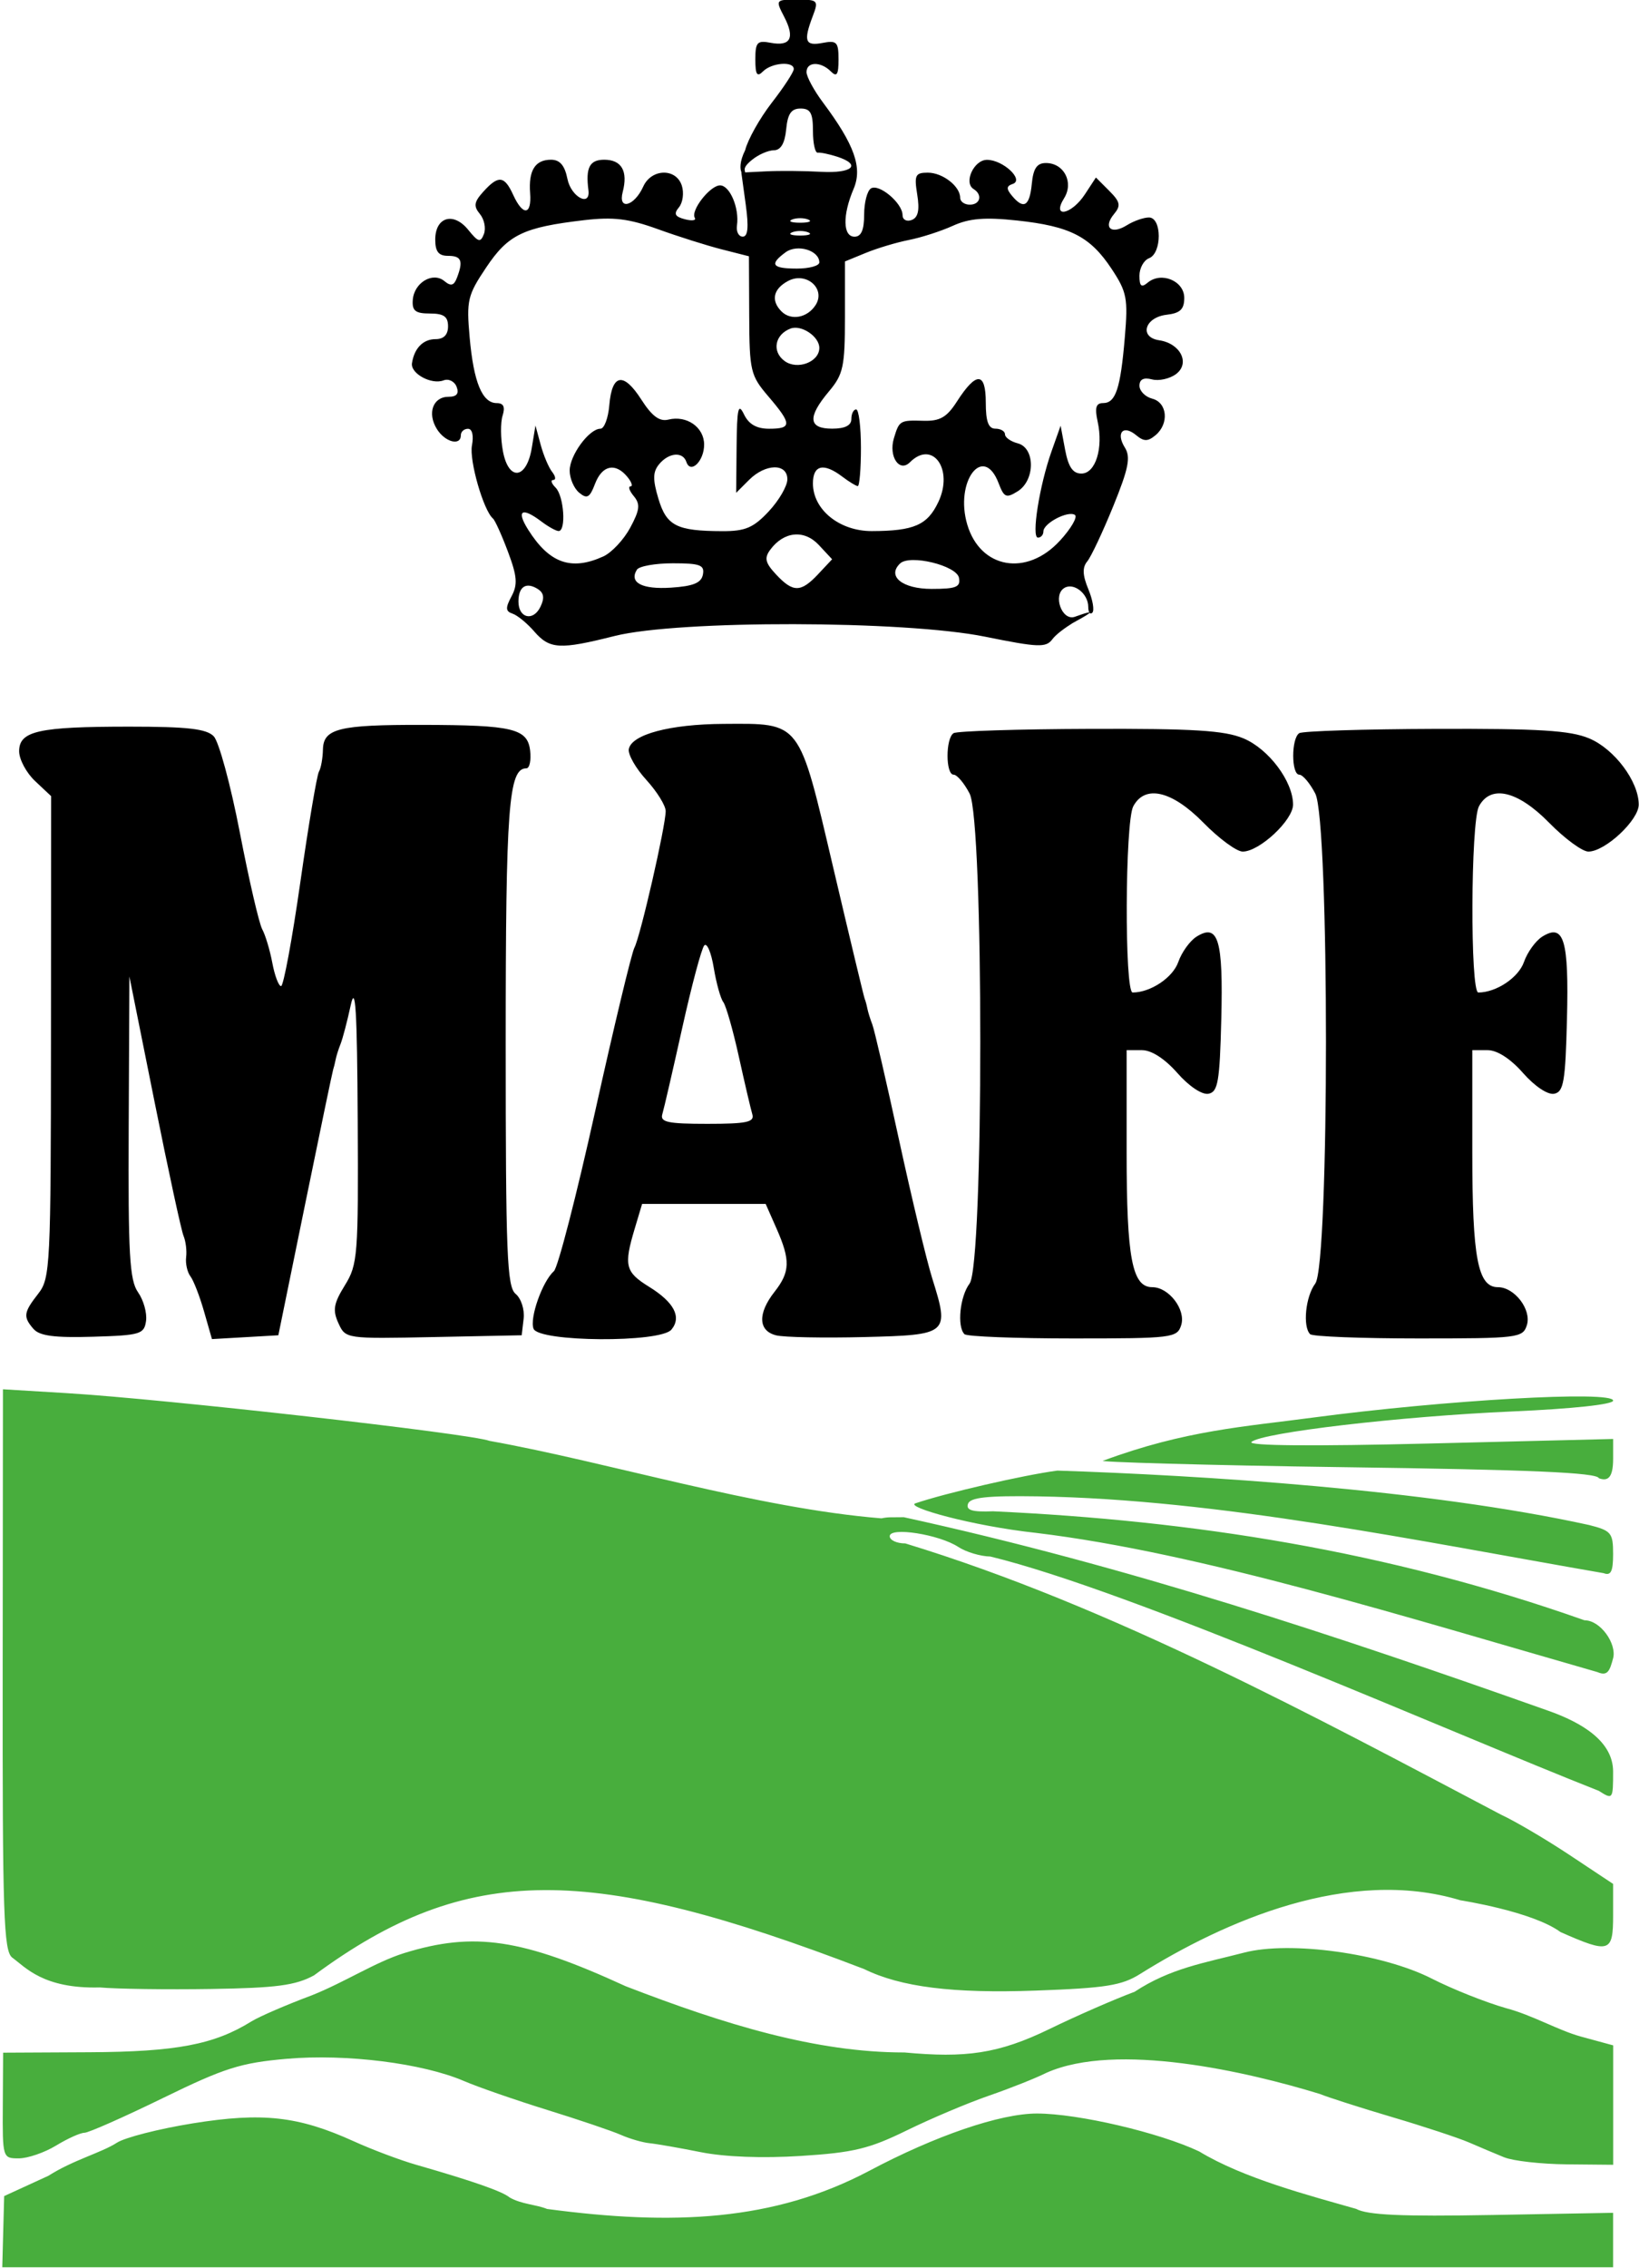
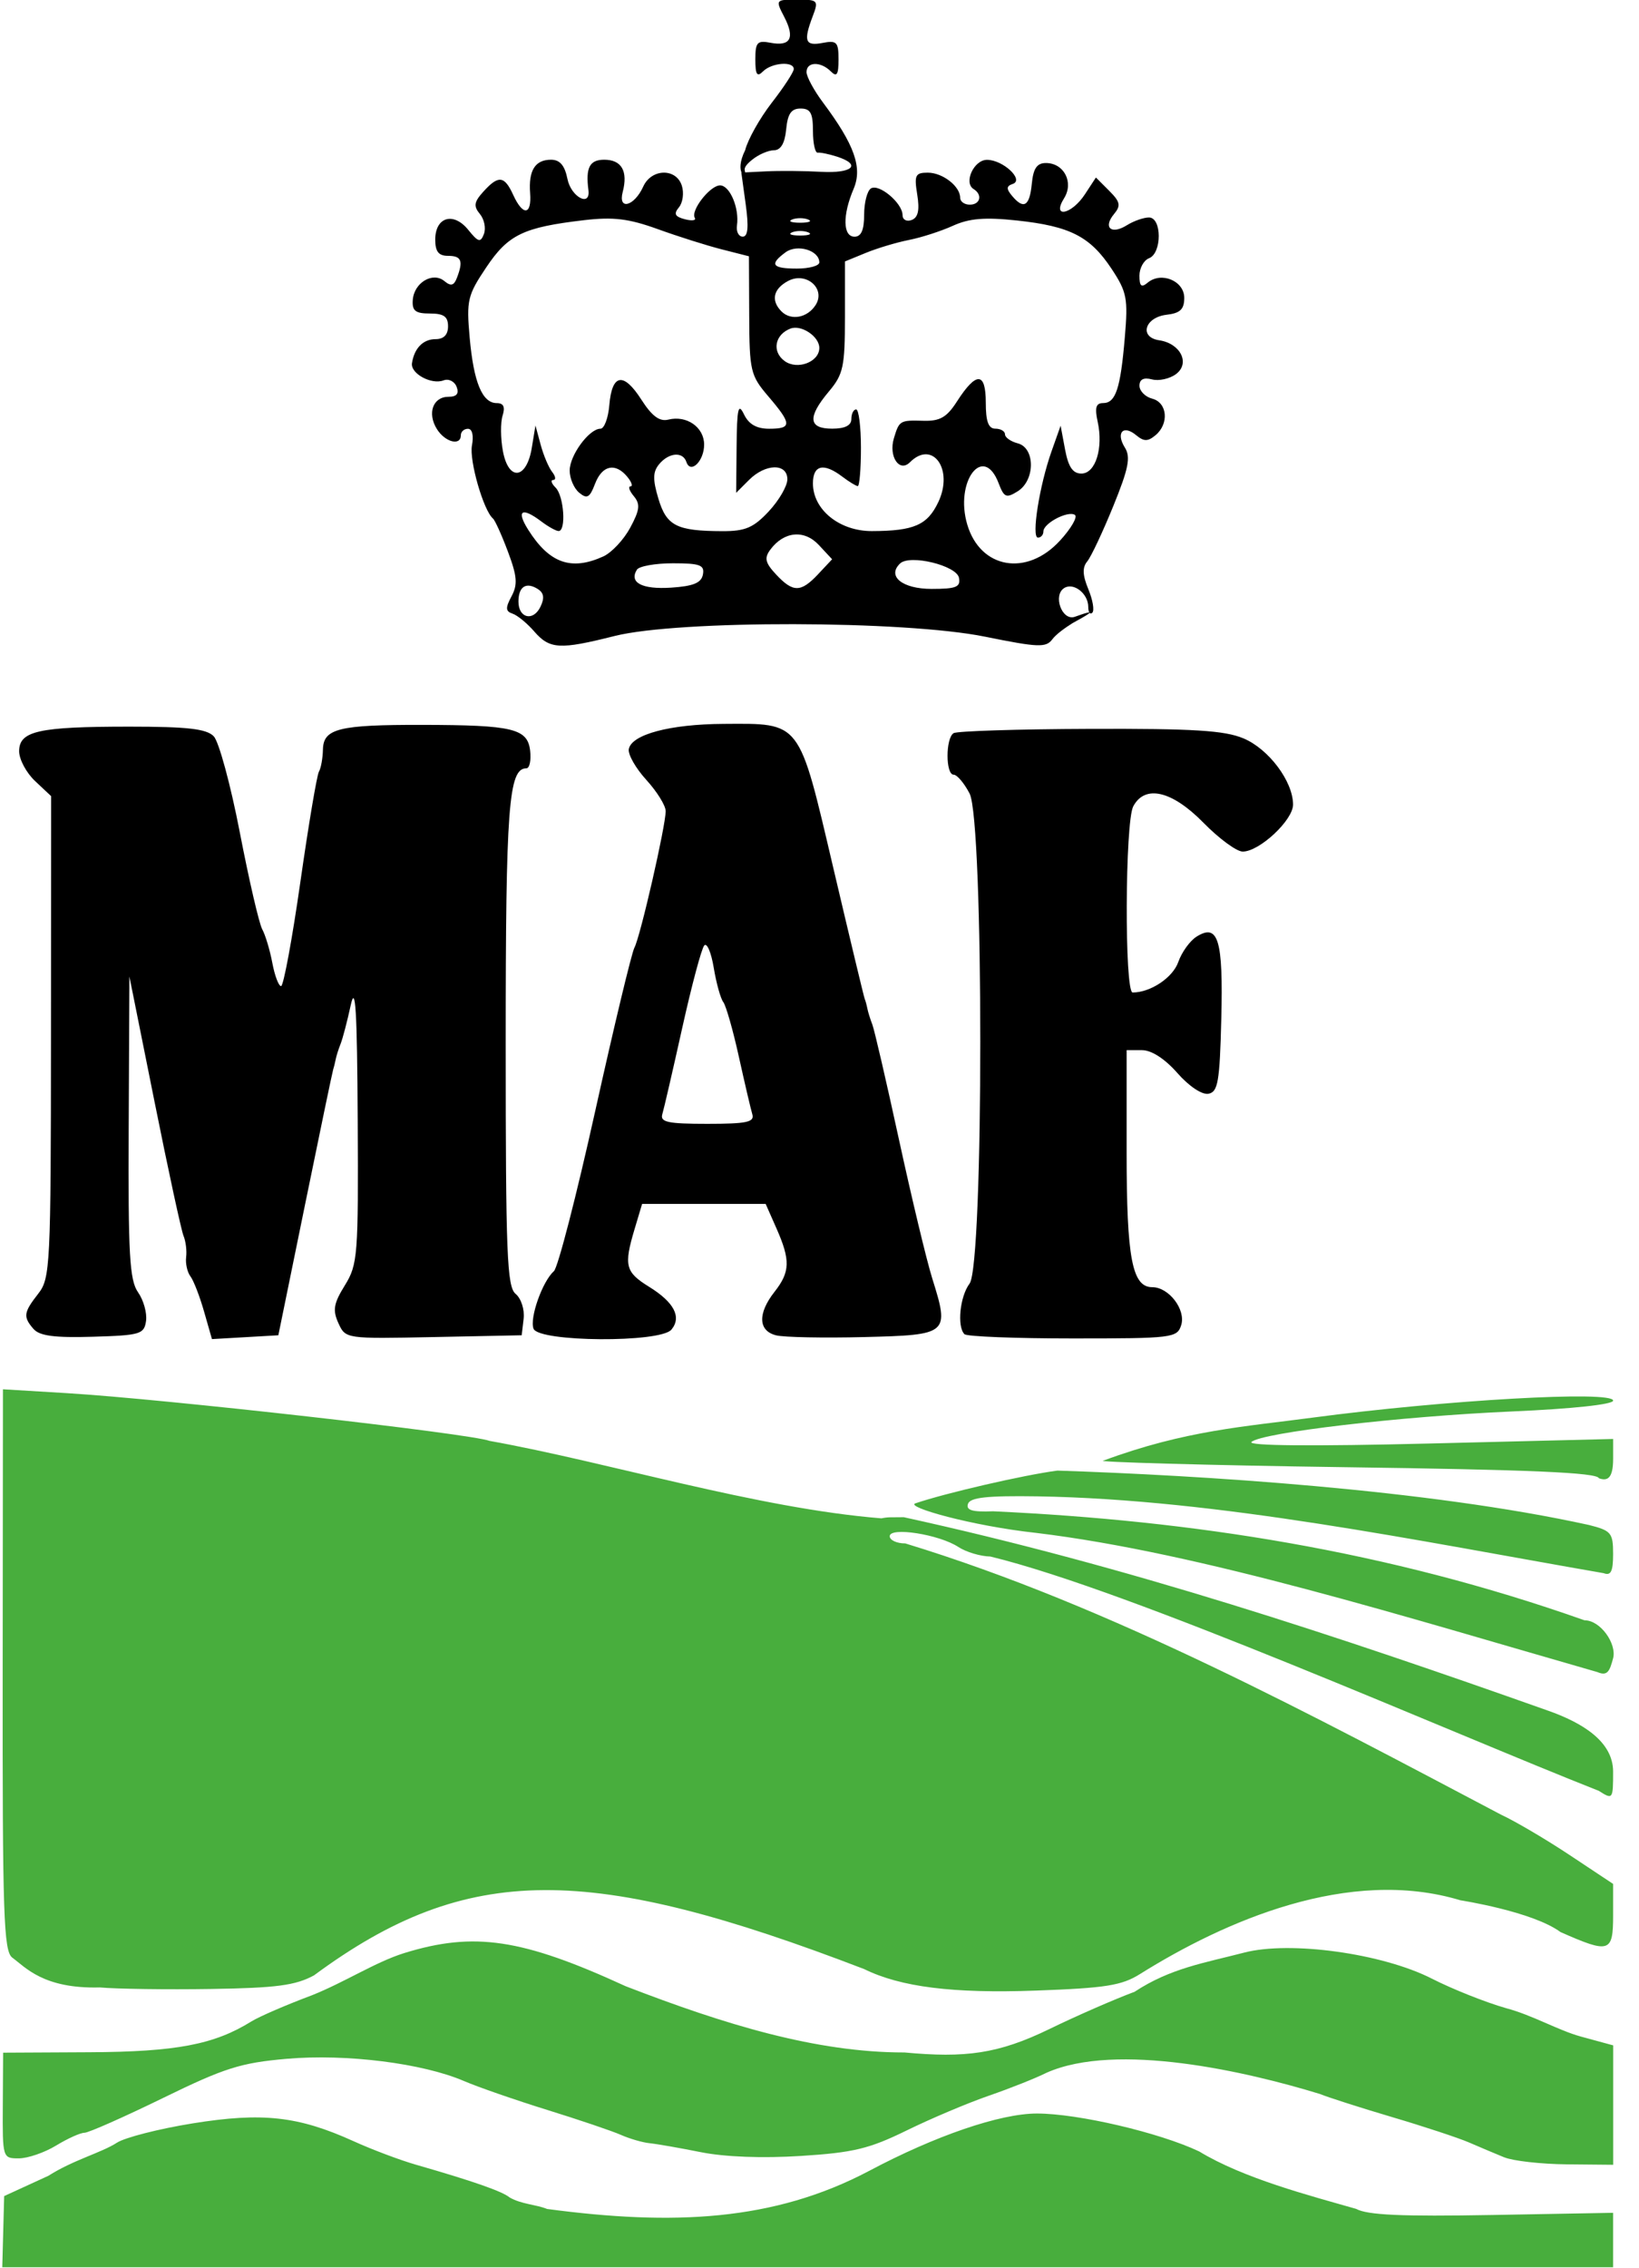
<svg xmlns="http://www.w3.org/2000/svg" id="svg8" version="1.1" viewBox="0 0 67.741 93.661" height="93.661mm" width="67.741mm">
  <defs id="defs2" />
  <g transform="translate(-34.191,40.437)" id="layer1">
    <rect y="-40.437" x="34.191" height="93.661" width="67.741" id="rect3743" style="fill:#ffffff;fill-opacity:1;stroke-width:0.265" />
    <path id="path3737" d="m 35.577,14.453 c -0.438,-0.506 -0.414,-0.68 0.198,-1.463 0.492,-0.629 0.518,-1.144 0.523,-10.603 l 0.006,-9.942 -0.661,-0.621 c -0.364,-0.342 -0.661,-0.896 -0.661,-1.232 0,-0.839 0.798,-1.017 4.555,-1.017 2.406,0 3.186,0.089 3.487,0.397 0.213,0.218 0.698,2.004 1.078,3.969 0.38,1.965 0.797,3.766 0.927,4.002 0.13,0.237 0.318,0.862 0.417,1.389 0.099,0.527 0.262,0.959 0.362,0.959 0.1,0 0.459,-1.935 0.797,-4.299 0.338,-2.365 0.684,-4.416 0.767,-4.557 0.084,-0.142 0.158,-0.553 0.166,-0.913 0.018,-0.869 0.655,-1.027 4.115,-1.02 3.741,0.007 4.344,0.151 4.449,1.068 0.046,0.399 -0.024,0.726 -0.156,0.726 -0.735,0 -0.854,1.579 -0.854,11.357 0,8.719 0.053,10.053 0.41,10.35 0.228,0.189 0.375,0.644 0.331,1.025 l -0.08,0.684 -3.64,0.074 c -3.639,0.074 -3.64,0.073 -3.936,-0.576 -0.244,-0.536 -0.198,-0.808 0.267,-1.56 0.533,-0.862 0.561,-1.225 0.531,-6.832 -0.024,-4.551 -0.092,-5.646 -0.29,-4.731 -0.142,0.655 -0.329,1.369 -0.416,1.587 -0.087,0.218 -0.181,0.516 -0.208,0.661 -0.028,0.146 -0.073,0.324 -0.099,0.397 -0.027,0.073 -0.548,2.573 -1.158,5.556 l -1.109,5.424 -1.372,0.079 -1.372,0.079 -0.326,-1.138 c -0.179,-0.626 -0.432,-1.28 -0.563,-1.453 -0.131,-0.173 -0.211,-0.53 -0.178,-0.794 0.033,-0.263 -0.015,-0.657 -0.107,-0.876 -0.092,-0.218 -0.633,-2.719 -1.202,-5.556 l -1.036,-5.159 -0.029,6.225 c -0.025,5.257 0.035,6.317 0.386,6.817 0.228,0.326 0.377,0.858 0.331,1.183 -0.078,0.549 -0.234,0.596 -2.201,0.654 -1.577,0.047 -2.201,-0.035 -2.447,-0.32 z m 20.665,-0.012 c -0.169,-0.441 0.368,-1.957 0.842,-2.376 0.165,-0.146 0.933,-3.122 1.708,-6.615 0.775,-3.493 1.504,-6.529 1.62,-6.747 0.246,-0.463 1.292,-5.03 1.292,-5.639 0,-0.228 -0.36,-0.808 -0.8,-1.29 -0.44,-0.482 -0.766,-1.055 -0.724,-1.273 0.116,-0.605 1.703,-1.027 3.906,-1.04 3.232,-0.018 3.105,-0.183 4.544,5.941 0.683,2.907 1.268,5.345 1.3,5.417 0.032,0.073 0.081,0.251 0.109,0.397 0.028,0.146 0.121,0.443 0.206,0.661 0.085,0.218 0.581,2.361 1.103,4.763 0.522,2.401 1.138,4.971 1.369,5.71 0.725,2.316 0.688,2.348 -2.813,2.436 -1.672,0.042 -3.307,0.01 -3.635,-0.071 -0.743,-0.185 -0.769,-0.904 -0.066,-1.798 0.646,-0.821 0.661,-1.304 0.081,-2.617 L 65.836,9.286 h -2.553 -2.553 l -0.306,1.023 c -0.457,1.525 -0.391,1.792 0.593,2.4 1.037,0.641 1.355,1.25 0.924,1.77 -0.456,0.55 -5.486,0.516 -5.699,-0.038 z M 65.284,5.582 C 65.219,5.363 64.968,4.292 64.727,3.2 64.486,2.109 64.197,1.097 64.085,0.951 63.973,0.806 63.796,0.169 63.691,-0.463 63.587,-1.096 63.41,-1.512 63.299,-1.389 c -0.112,0.123 -0.521,1.653 -0.909,3.399 -0.388,1.746 -0.759,3.354 -0.825,3.572 -0.098,0.328 0.225,0.397 1.859,0.397 1.634,0 1.958,-0.069 1.86,-0.397 z m 8.768,9.084 c -0.314,-0.314 -0.187,-1.56 0.212,-2.088 0.59,-0.78 0.591,-19.098 0.002,-20.238 -0.222,-0.429 -0.52,-0.781 -0.661,-0.781 -0.335,0 -0.336,-1.508 -0.001,-1.715 0.141,-0.087 2.673,-0.167 5.627,-0.177 4.285,-0.015 5.569,0.064 6.352,0.392 1.044,0.436 2.049,1.776 2.051,2.734 0.001,0.645 -1.389,1.942 -2.081,1.942 -0.25,0 -0.98,-0.536 -1.622,-1.191 -1.3,-1.324 -2.416,-1.586 -2.901,-0.679 -0.343,0.641 -0.367,7.69 -0.026,7.69 0.741,0 1.662,-0.615 1.887,-1.261 0.141,-0.404 0.482,-0.876 0.758,-1.048 0.894,-0.559 1.101,0.13 1.019,3.402 -0.065,2.593 -0.137,3.014 -0.53,3.089 C 83.871,4.787 83.333,4.428 82.852,3.88 82.334,3.291 81.784,2.936 81.389,2.936 h -0.634 v 4.221 c 0,4.372 0.228,5.569 1.06,5.569 0.688,0 1.397,0.931 1.195,1.569 -0.167,0.525 -0.357,0.548 -4.478,0.548 -2.367,0 -4.383,-0.079 -4.48,-0.176 z M 56.271,-14.358 c -0.296,-0.339 -0.7,-0.67 -0.898,-0.735 -0.289,-0.096 -0.297,-0.236 -0.04,-0.716 0.26,-0.485 0.233,-0.828 -0.147,-1.839 -0.256,-0.684 -0.536,-1.303 -0.622,-1.375 -0.392,-0.333 -0.985,-2.398 -0.867,-3.016 0.078,-0.409 0.012,-0.688 -0.164,-0.688 -0.162,0 -0.295,0.119 -0.295,0.265 0,0.456 -0.651,0.289 -0.99,-0.254 -0.408,-0.654 -0.163,-1.333 0.481,-1.333 0.337,0 0.443,-0.13 0.334,-0.412 -0.087,-0.227 -0.33,-0.346 -0.54,-0.266 -0.499,0.191 -1.37,-0.281 -1.305,-0.708 0.094,-0.621 0.462,-0.995 0.977,-0.995 0.337,0 0.514,-0.182 0.514,-0.529 0,-0.405 -0.176,-0.529 -0.75,-0.529 -0.599,0 -0.741,-0.112 -0.708,-0.559 0.053,-0.717 0.828,-1.178 1.309,-0.779 0.266,0.22 0.392,0.188 0.515,-0.133 0.271,-0.706 0.189,-0.911 -0.366,-0.911 -0.39,0 -0.529,-0.176 -0.529,-0.67 0,-0.935 0.752,-1.159 1.362,-0.406 0.417,0.515 0.509,0.54 0.65,0.173 0.09,-0.235 0.015,-0.606 -0.167,-0.826 -0.269,-0.324 -0.243,-0.496 0.144,-0.923 0.623,-0.689 0.87,-0.661 1.234,0.137 0.401,0.879 0.768,0.841 0.698,-0.074 -0.071,-0.937 0.206,-1.381 0.864,-1.381 0.366,0 0.567,0.235 0.679,0.794 0.149,0.745 0.959,1.178 0.867,0.463 -0.121,-0.931 0.049,-1.257 0.653,-1.257 0.719,0 0.989,0.471 0.764,1.333 -0.202,0.773 0.479,0.592 0.849,-0.225 0.337,-0.747 1.362,-0.77 1.595,-0.036 0.095,0.298 0.041,0.7 -0.12,0.894 -0.224,0.27 -0.168,0.384 0.243,0.492 0.294,0.077 0.48,0.051 0.413,-0.057 -0.184,-0.297 0.629,-1.341 1.044,-1.341 0.405,0 0.802,0.94 0.698,1.654 -0.037,0.255 0.07,0.463 0.239,0.463 0.215,0 0.252,-0.393 0.124,-1.323 l -0.182,-1.323 1.017,-0.051 c 0.559,-0.028 1.583,-0.02 2.274,0.019 1.307,0.073 1.695,-0.294 0.661,-0.627 -0.327,-0.105 -0.685,-0.179 -0.794,-0.163 -0.109,0.016 -0.198,-0.388 -0.198,-0.897 0,-0.74 -0.103,-0.926 -0.512,-0.926 -0.385,0 -0.533,0.214 -0.595,0.86 -0.056,0.579 -0.223,0.861 -0.51,0.864 -0.235,0.002 -0.642,0.181 -0.904,0.397 -0.223,0.179 -0.33,0.32 -0.296,0.443 0.109,0.386 -0.464,0.123 0.015,-0.844 0.108,-0.437 0.604,-1.319 1.102,-1.962 0.499,-0.642 0.907,-1.267 0.907,-1.389 0,-0.334 -0.909,-0.265 -1.27,0.096 -0.247,0.247 -0.318,0.138 -0.318,-0.492 0,-0.711 0.077,-0.795 0.63,-0.689 0.828,0.158 1.015,-0.2 0.562,-1.073 -0.364,-0.702 -0.359,-0.709 0.536,-0.709 0.861,0 0.892,0.032 0.646,0.679 -0.394,1.037 -0.318,1.247 0.403,1.109 0.589,-0.113 0.661,-0.038 0.661,0.684 0,0.63 -0.071,0.739 -0.318,0.492 -0.421,-0.421 -1.005,-0.405 -1.005,0.028 0,0.19 0.306,0.756 0.681,1.257 1.304,1.746 1.639,2.691 1.265,3.568 -0.463,1.085 -0.445,1.974 0.039,1.974 0.276,0 0.397,-0.278 0.397,-0.91 0,-0.501 0.127,-0.989 0.281,-1.084 0.337,-0.208 1.306,0.609 1.306,1.101 0,0.192 0.169,0.283 0.377,0.203 0.268,-0.103 0.334,-0.407 0.23,-1.05 -0.13,-0.801 -0.08,-0.905 0.436,-0.905 0.615,0 1.339,0.562 1.339,1.039 0,0.156 0.179,0.283 0.397,0.283 0.436,0 0.536,-0.412 0.157,-0.646 -0.422,-0.261 0.012,-1.206 0.554,-1.206 0.666,0 1.553,0.833 1.061,0.997 -0.261,0.087 -0.268,0.199 -0.031,0.484 0.486,0.586 0.732,0.44 0.822,-0.489 0.061,-0.638 0.212,-0.86 0.583,-0.86 0.748,0 1.161,0.799 0.752,1.454 -0.526,0.843 0.305,0.685 0.861,-0.163 l 0.454,-0.693 0.547,0.547 c 0.46,0.46 0.492,0.613 0.2,0.964 -0.463,0.558 -0.112,0.863 0.531,0.461 0.282,-0.176 0.694,-0.321 0.914,-0.321 0.538,0 0.541,1.477 0.004,1.683 -0.218,0.084 -0.397,0.409 -0.397,0.722 0,0.438 0.08,0.504 0.344,0.284 0.561,-0.465 1.508,-0.069 1.508,0.631 0,0.472 -0.167,0.632 -0.725,0.697 -0.91,0.105 -1.152,0.931 -0.309,1.055 0.881,0.131 1.289,0.953 0.692,1.397 -0.261,0.194 -0.708,0.293 -0.992,0.218 -0.343,-0.09 -0.517,-0.002 -0.517,0.262 0,0.218 0.238,0.459 0.529,0.535 0.626,0.164 0.703,1.037 0.132,1.511 -0.317,0.263 -0.478,0.262 -0.8,-0.005 -0.536,-0.444 -0.847,-0.098 -0.463,0.516 0.245,0.392 0.152,0.862 -0.482,2.419 -0.433,1.063 -0.916,2.088 -1.074,2.279 -0.208,0.251 -0.196,0.567 0.045,1.149 0.183,0.441 0.257,0.878 0.164,0.97 -0.092,0.092 -0.168,-0.016 -0.168,-0.241 0,-0.546 -0.602,-1.02 -0.991,-0.779 -0.478,0.295 -0.103,1.355 0.422,1.194 1.212,-0.438 0.387,-0.004 -0.08,0.257 -0.291,0.182 -0.674,0.451 -0.836,0.668 -0.26,0.35 -0.584,0.337 -2.778,-0.108 -3.331,-0.676 -12.673,-0.693 -15.316,-0.028 -2.266,0.57 -2.676,0.547 -3.317,-0.185 z m 0.138,-1.758 c -0.479,-0.296 -0.79,-0.089 -0.79,0.525 0,0.688 0.611,0.832 0.909,0.215 0.177,-0.366 0.143,-0.578 -0.12,-0.74 z m 6.834,-0.593 c 0.074,-0.391 -0.118,-0.463 -1.239,-0.463 -0.73,0 -1.4,0.119 -1.49,0.265 -0.33,0.534 0.211,0.819 1.411,0.741 0.923,-0.06 1.252,-0.195 1.318,-0.543 z m 4.765,-0.017 0.575,-0.612 -0.55,-0.59 c -0.604,-0.648 -1.447,-0.564 -2.009,0.199 -0.252,0.342 -0.205,0.54 0.244,1.02 0.702,0.751 1.022,0.748 1.741,-0.017 z m 5.818,0.153 c -0.098,-0.508 -2.028,-0.977 -2.433,-0.592 -0.556,0.528 0.092,1.051 1.303,1.051 1.014,0 1.203,-0.077 1.13,-0.459 z m -14.697,-0.884 c 0.343,-0.156 0.842,-0.689 1.109,-1.184 0.396,-0.735 0.423,-0.973 0.149,-1.303 -0.184,-0.222 -0.246,-0.404 -0.138,-0.404 0.108,0 0.049,-0.179 -0.132,-0.397 -0.496,-0.598 -1.04,-0.478 -1.334,0.293 -0.217,0.572 -0.33,0.634 -0.655,0.364 -0.216,-0.179 -0.392,-0.591 -0.392,-0.914 0,-0.632 0.806,-1.728 1.272,-1.728 0.156,0 0.321,-0.437 0.366,-0.972 0.11,-1.301 0.585,-1.383 1.325,-0.229 0.438,0.683 0.751,0.915 1.115,0.825 0.759,-0.188 1.479,0.314 1.479,1.032 0,0.683 -0.562,1.23 -0.734,0.715 -0.145,-0.436 -0.725,-0.388 -1.125,0.094 -0.263,0.317 -0.27,0.626 -0.031,1.425 0.337,1.124 0.753,1.335 2.644,1.341 0.949,0.003 1.285,-0.141 1.918,-0.818 0.422,-0.452 0.768,-1.047 0.768,-1.323 0,-0.672 -0.903,-0.656 -1.587,0.028 l -0.529,0.529 0.018,-1.918 c 0.015,-1.576 0.069,-1.812 0.305,-1.323 0.198,0.411 0.521,0.595 1.04,0.595 0.948,0 0.944,-0.194 -0.03,-1.333 -0.742,-0.868 -0.784,-1.043 -0.794,-3.353 l -0.011,-2.437 -1.124,-0.286 c -0.618,-0.157 -1.807,-0.533 -2.642,-0.835 -1.199,-0.434 -1.838,-0.512 -3.043,-0.371 -2.515,0.294 -3.139,0.594 -4.048,1.95 -0.773,1.152 -0.822,1.36 -0.686,2.893 0.165,1.854 0.52,2.713 1.12,2.713 0.282,0 0.355,0.158 0.241,0.518 -0.09,0.285 -0.084,0.945 0.014,1.468 0.235,1.252 0.978,1.167 1.193,-0.137 l 0.152,-0.923 0.215,0.794 c 0.118,0.437 0.332,0.943 0.476,1.124 0.143,0.182 0.163,0.331 0.043,0.331 -0.12,0 -0.075,0.143 0.1,0.318 0.345,0.345 0.442,1.804 0.119,1.791 -0.109,-0.005 -0.43,-0.183 -0.712,-0.397 -0.804,-0.608 -1.046,-0.457 -0.544,0.339 0.877,1.391 1.78,1.711 3.112,1.105 z m 18.866,-0.644 c 0.468,-0.51 0.746,-0.992 0.62,-1.071 -0.294,-0.182 -1.3,0.348 -1.3,0.685 0,0.14 -0.101,0.255 -0.225,0.255 -0.279,0 0.06,-2.151 0.563,-3.568 l 0.374,-1.054 0.185,0.988 c 0.135,0.717 0.319,0.988 0.674,0.988 0.585,0 0.913,-1.05 0.671,-2.151 -0.125,-0.568 -0.069,-0.76 0.223,-0.76 0.524,0 0.721,-0.592 0.9,-2.708 0.137,-1.618 0.087,-1.879 -0.547,-2.837 -0.885,-1.337 -1.716,-1.761 -3.91,-1.996 -1.329,-0.142 -1.97,-0.089 -2.646,0.217 -0.49,0.223 -1.308,0.487 -1.818,0.587 -0.509,0.1 -1.313,0.341 -1.786,0.535 l -0.86,0.353 v 2.29 c 0,2.057 -0.067,2.37 -0.661,3.077 -0.895,1.064 -0.854,1.539 0.132,1.539 0.529,0 0.794,-0.132 0.794,-0.397 0,-0.218 0.089,-0.397 0.198,-0.397 0.109,-6.7e-5 0.198,0.714 0.198,1.587 0,0.873 -0.06,1.583 -0.132,1.579 -0.073,-0.004 -0.363,-0.182 -0.646,-0.396 -0.766,-0.579 -1.206,-0.475 -1.206,0.285 0,1.085 1.098,1.973 2.435,1.969 1.742,-0.005 2.296,-0.247 2.747,-1.198 0.642,-1.352 -0.235,-2.582 -1.172,-1.645 -0.437,0.437 -0.89,-0.239 -0.664,-0.99 0.221,-0.734 0.248,-0.75 1.217,-0.723 0.687,0.02 0.968,-0.141 1.39,-0.798 0.799,-1.242 1.191,-1.228 1.191,0.044 0,0.784 0.109,1.08 0.397,1.08 0.218,0 0.397,0.105 0.397,0.234 0,0.129 0.238,0.296 0.529,0.372 0.725,0.19 0.722,1.528 -0.005,1.981 -0.472,0.295 -0.563,0.256 -0.787,-0.333 -0.631,-1.659 -1.829,-0.071 -1.294,1.715 0.545,1.818 2.46,2.148 3.824,0.659 z m -9.941,-7.967 c 0,-0.472 -0.745,-0.97 -1.193,-0.798 -0.649,0.249 -0.776,0.95 -0.242,1.34 0.526,0.384 1.435,0.041 1.435,-0.542 z m -0.151,-1.773 c 0.427,-0.677 -0.394,-1.39 -1.141,-0.991 -0.615,0.329 -0.718,0.811 -0.27,1.259 0.392,0.392 1.076,0.262 1.411,-0.269 z m 0.151,-1.758 c 0,-0.497 -0.911,-0.771 -1.393,-0.419 -0.684,0.5 -0.563,0.674 0.467,0.674 0.509,0 0.926,-0.115 0.926,-0.255 z m -0.463,-1.243 c -0.182,-0.073 -0.48,-0.073 -0.661,0 -0.182,0.073 -0.033,0.133 0.331,0.133 0.364,0 0.513,-0.06 0.331,-0.133 z m 0,-0.529 c -0.182,-0.073 -0.48,-0.073 -0.661,0 -0.182,0.073 -0.033,0.133 0.331,0.133 0.364,0 0.513,-0.06 0.331,-0.133 z" style="fill:#000000;stroke-width:0.265" />
    <path style="fill:#48ae3d;fill-opacity:1;stroke-width:0.265" d="m 34.324,51.736 0.039,-1.471 1.83,-0.839 c 1.03,-0.656 2.188,-0.951 2.826,-1.363 0.329,-0.216 1.74,-0.576 3.135,-0.801 2.882,-0.464 4.366,-0.299 6.654,0.738 0.762,0.346 1.922,0.782 2.577,0.97 2.363,0.679 3.565,1.099 3.868,1.351 0.492,0.284 1.085,0.288 1.55,0.476 5.202,0.694 9.369,0.508 13.305,-1.57 2.741,-1.456 5.422,-2.372 6.94,-2.372 1.696,8.5e-5 5.052,0.784 6.704,1.565 1.841,1.118 4.564,1.823 6.488,2.373 0.467,0.257 1.881,0.32 5.623,0.253 l 4.999,-0.09 -1.6e-4,1.124 -1.6e-4,1.124 H 67.574 34.285 Z m 62.041,-3.07 c -0.364,-0.149 -1.019,-0.425 -1.455,-0.614 -0.437,-0.189 -1.865,-0.66 -3.175,-1.047 -1.31,-0.388 -2.655,-0.818 -2.989,-0.956 -3.022,-0.928 -8.405,-2.16 -11.298,-0.879 -0.437,0.22 -1.508,0.646 -2.381,0.947 -0.873,0.301 -2.405,0.948 -3.404,1.438 -1.543,0.756 -2.2,0.915 -4.366,1.052 -1.589,0.101 -3.147,0.043 -4.137,-0.155 -0.873,-0.175 -1.826,-0.341 -2.117,-0.37 -0.291,-0.029 -0.827,-0.184 -1.191,-0.345 -0.364,-0.161 -1.733,-0.624 -3.043,-1.03 -1.31,-0.406 -2.857,-0.943 -3.44,-1.193 -1.709,-0.736 -4.874,-1.133 -7.325,-0.919 -1.909,0.167 -2.568,0.375 -5.124,1.623 -1.613,0.787 -3.071,1.432 -3.239,1.432 -0.168,0 -0.696,0.238 -1.172,0.528 -0.476,0.29 -1.17,0.529 -1.541,0.529 -0.669,0.001 -0.674,-0.015 -0.661,-2.182 l 0.013,-2.183 3.572,-0.018 c 3.578,-0.018 5.153,-0.317 6.69,-1.273 0.322,-0.2 1.449,-0.687 2.504,-1.081 1.371,-0.548 2.618,-1.368 3.806,-1.74 2.893,-0.895 4.874,-0.6 9.16,1.368 4.089,1.58 7.871,2.738 11.522,2.735 2.502,0.232 3.867,0.067 6.006,-0.975 1.091,-0.531 2.669,-1.221 3.506,-1.532 1.484,-0.976 2.879,-1.189 4.523,-1.616 1.899,-0.497 5.718,0.032 7.762,1.074 0.847,0.432 2.224,0.98 3.061,1.218 1.099,0.29 2.153,0.914 3.093,1.173 l 1.34,0.365 v 2.466 2.466 l -1.918,-0.018 c -1.055,-0.01 -2.216,-0.14 -2.58,-0.289 z M 38.307,41.648 C 35.982,41.708 35.244,40.815 34.699,40.417 34.341,40.148 34.292,38.671 34.302,28.526 l 0.011,-11.583 2.649,0.16 c 4.034,0.243 16.669,1.669 17.462,1.971 4.888,0.875 11.045,2.786 16.197,3.199 0.305,-0.062 0.383,-0.037 0.924,-0.047 9.267,2.028 17.869,4.889 26.605,7.982 1.45,0.508 2.706,1.281 2.712,2.518 0,1.158 -0.01,1.172 -0.595,0.8 -6.148,-2.419 -19.312,-8.263 -25.145,-9.676 -0.405,-0.006 -1.001,-0.184 -1.323,-0.395 -0.793,-0.519 -2.835,-0.839 -2.835,-0.444 0,0.164 0.289,0.298 0.643,0.298 8.537,2.6 16.982,7.181 24.625,11.204 0.582,0.269 1.862,1.022 2.844,1.674 l 1.786,1.185 v 1.303 c 0,1.534 -0.148,1.581 -2.175,0.685 -1.162,-0.854 -4.137,-1.312 -4.137,-1.312 -4.611,-1.394 -9.744,0.861 -13.235,3.042 -0.759,0.478 -1.414,0.583 -4.325,0.688 -3.42,0.123 -5.573,-0.147 -7.083,-0.889 -11.306,-4.336 -16.364,-4.448 -22.738,0.26 -0.768,0.416 -1.554,0.52 -4.25,0.562 -1.819,0.029 -3.895,4e-5 -4.613,-0.064 z M 100.216,28.624 C 92.356,26.371 83.845,23.698 77.019,22.875 74.334,22.583 71.593,21.8 72.023,21.654 c 1.266,-0.43 4.474,-1.169 5.871,-1.353 5.898,0.196 15.256,0.77 21.976,2.248 0.914,0.231 0.992,0.325 0.992,1.195 0,0.723 -0.091,0.909 -0.39,0.794 -7.703,-1.336 -15.903,-3.05 -23.4,-3.173 -2.088,-0.031 -2.784,0.044 -2.874,0.311 -0.088,0.262 0.178,0.341 1.036,0.306 8.215,0.379 16.29,1.621 24.443,4.501 0.672,0 1.342,0.981 1.185,1.569 -0.139,0.519 -0.227,0.753 -0.647,0.572 z m 0.058,-8.008 c -0.078,-0.233 -2.816,-0.351 -10.54,-0.456 -5.739,-0.078 -10.344,-0.218 -9.943,-0.269 3.389,-1.259 5.874,-1.406 8.637,-1.776 5.506,-0.732 12.435,-1.124 12.435,-0.704 0,0.158 -1.678,0.338 -4.167,0.447 -4.623,0.201 -10.373,0.875 -10.782,1.262 -0.167,0.158 2.544,0.181 7.342,0.063 l 7.607,-0.188 v 0.819 c 0,0.833 -0.248,0.925 -0.589,0.803 z" id="path3739" />
-     <path style="fill:#000000;fill-opacity:1;stroke-width:0.265" d="m 88.339,14.666 c -0.314,-0.314 -0.187,-1.56 0.212,-2.088 0.59,-0.78 0.591,-19.098 0.002,-20.238 -0.222,-0.429 -0.52,-0.781 -0.661,-0.781 -0.335,0 -0.336,-1.508 -0.001,-1.715 0.141,-0.087 2.673,-0.167 5.627,-0.177 4.285,-0.015 5.569,0.064 6.352,0.392 1.044,0.436 2.049,1.776 2.051,2.734 10e-4,0.645 -1.389,1.942 -2.081,1.942 -0.25,0 -0.98,-0.536 -1.622,-1.191 -1.3,-1.324 -2.416,-1.586 -2.901,-0.679 -0.343,0.641 -0.367,7.69 -0.026,7.69 0.741,0 1.662,-0.615 1.887,-1.261 0.141,-0.404 0.482,-0.876 0.758,-1.048 0.894,-0.559 1.101,0.13 1.019,3.402 -0.065,2.593 -0.137,3.014 -0.53,3.089 C 98.158,4.787 97.621,4.428 97.139,3.88 96.622,3.291 96.072,2.936 95.676,2.936 h -0.634 v 4.221 c 0,4.372 0.228,5.569 1.06,5.569 0.688,0 1.397,0.931 1.195,1.569 -0.167,0.525 -0.357,0.548 -4.478,0.548 -2.367,0 -4.383,-0.079 -4.48,-0.176 z" id="path3741" />
  </g>
</svg>